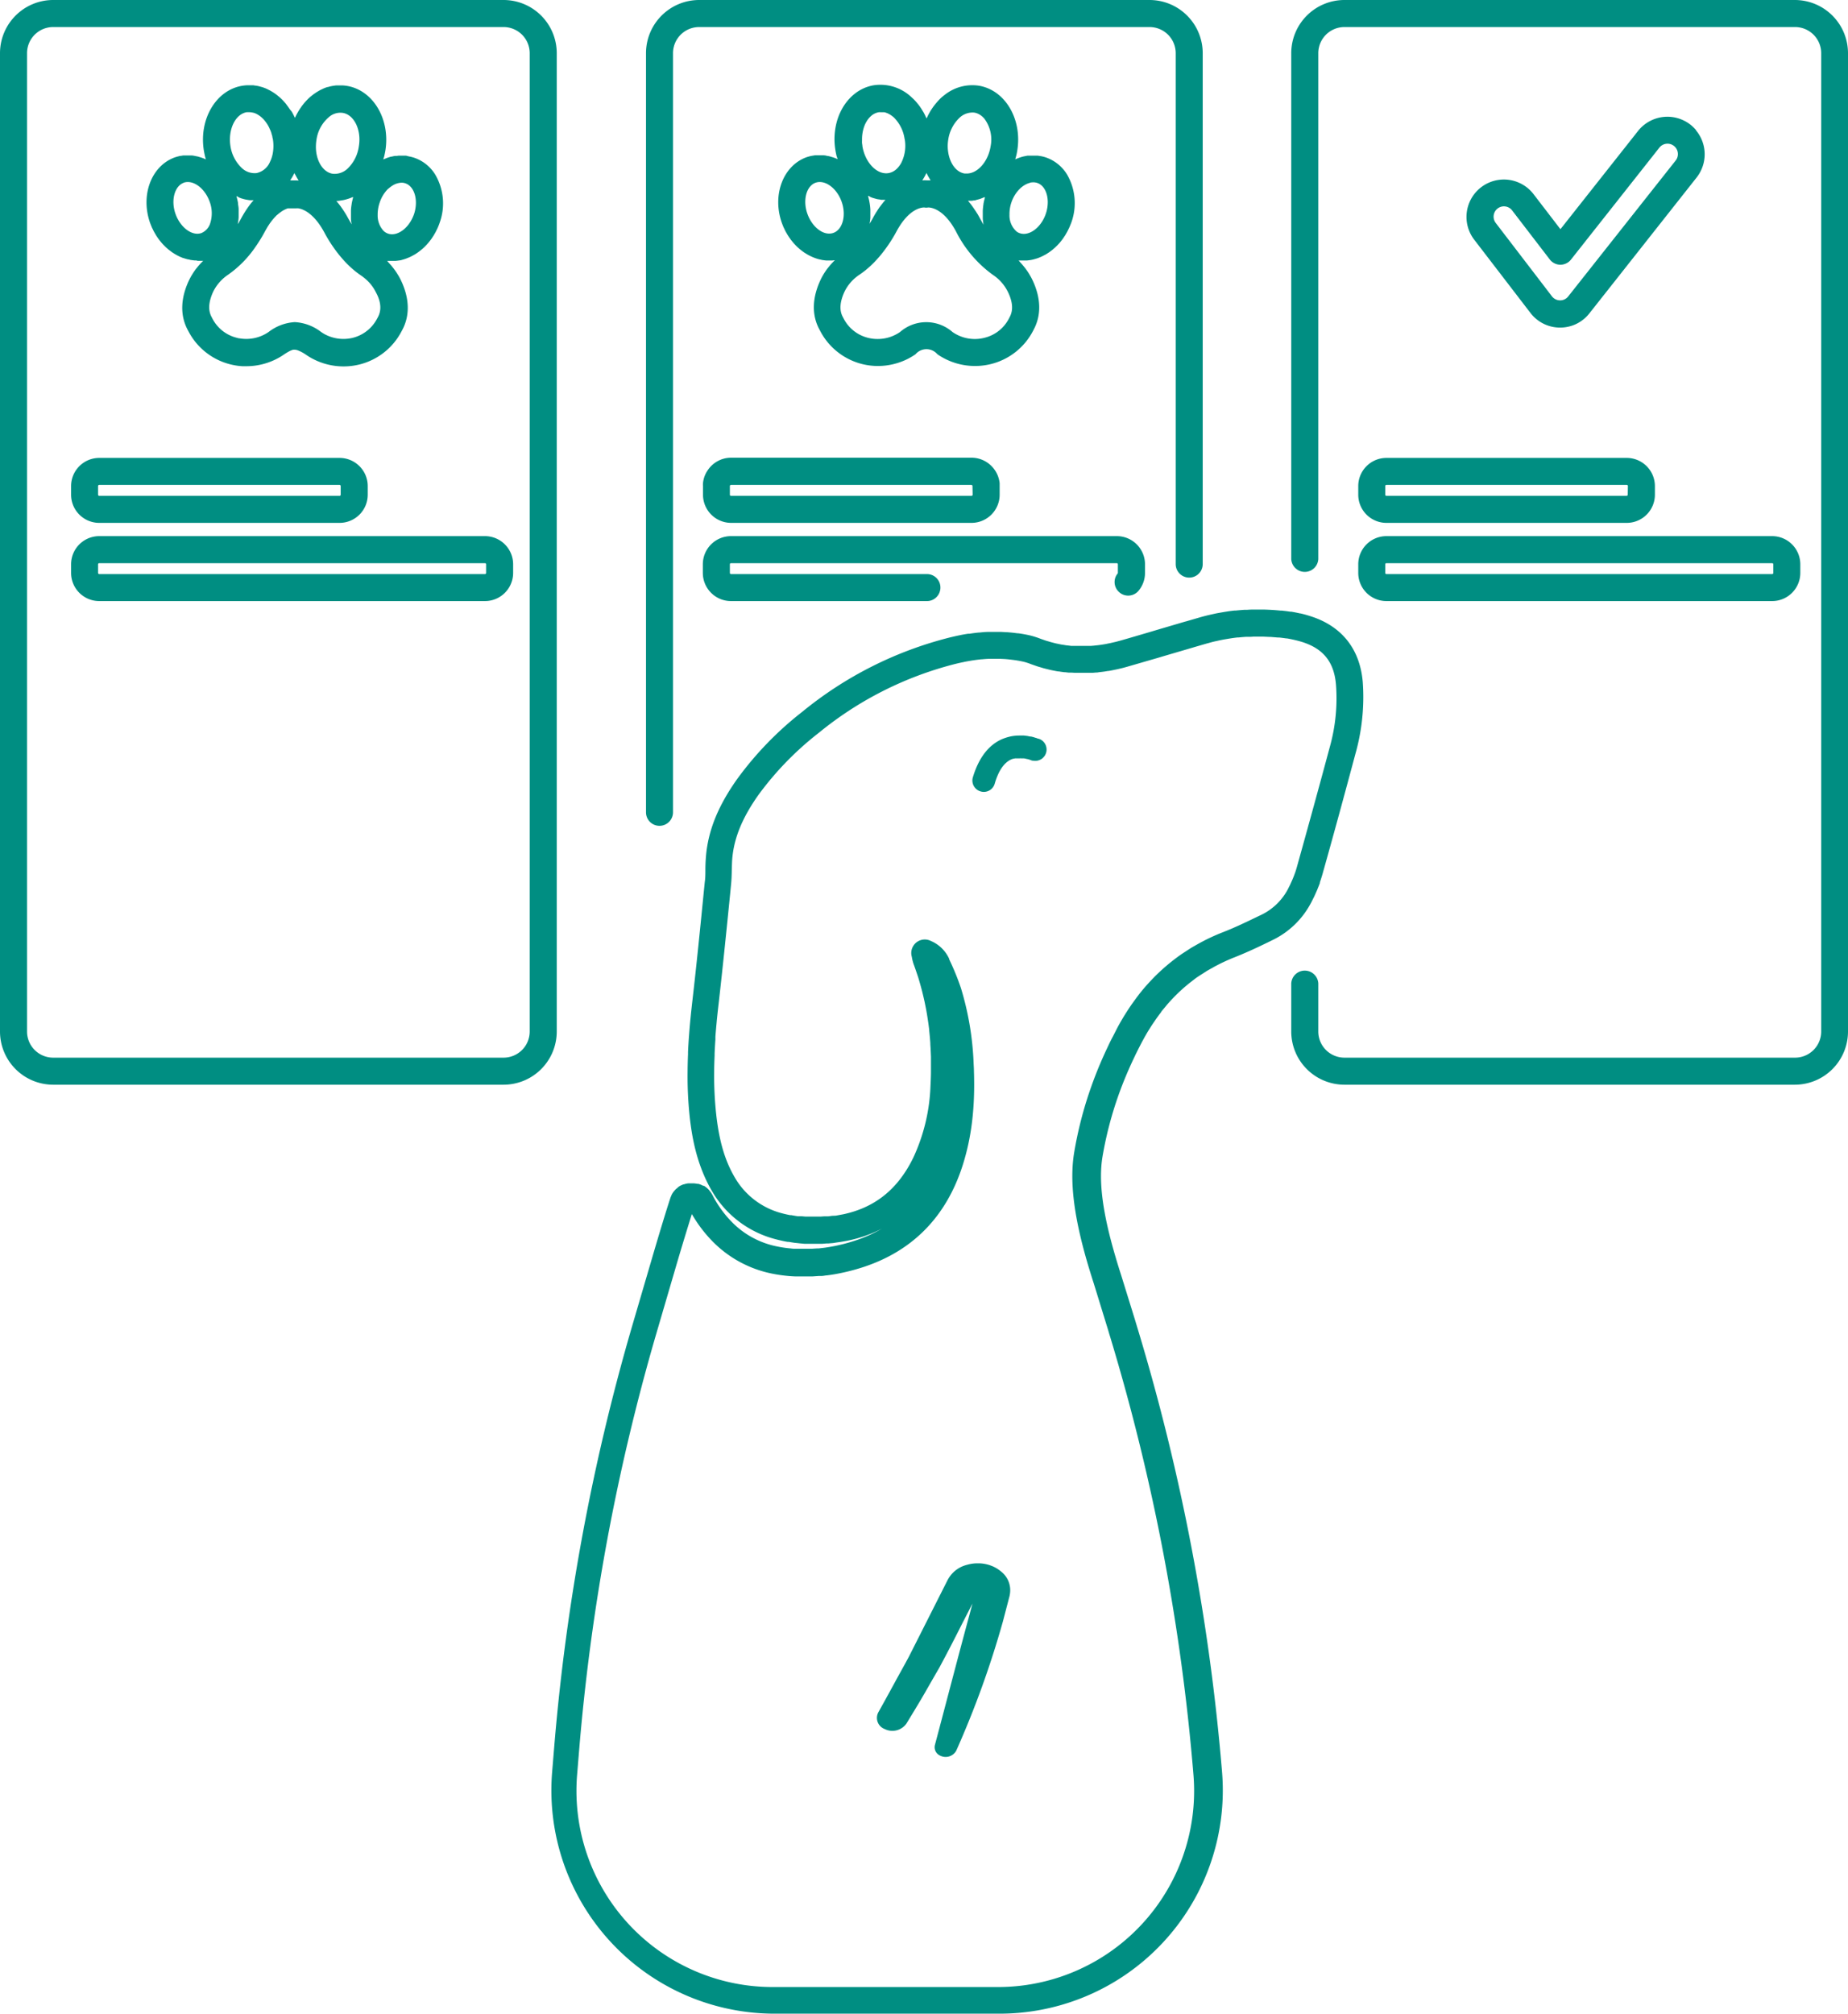
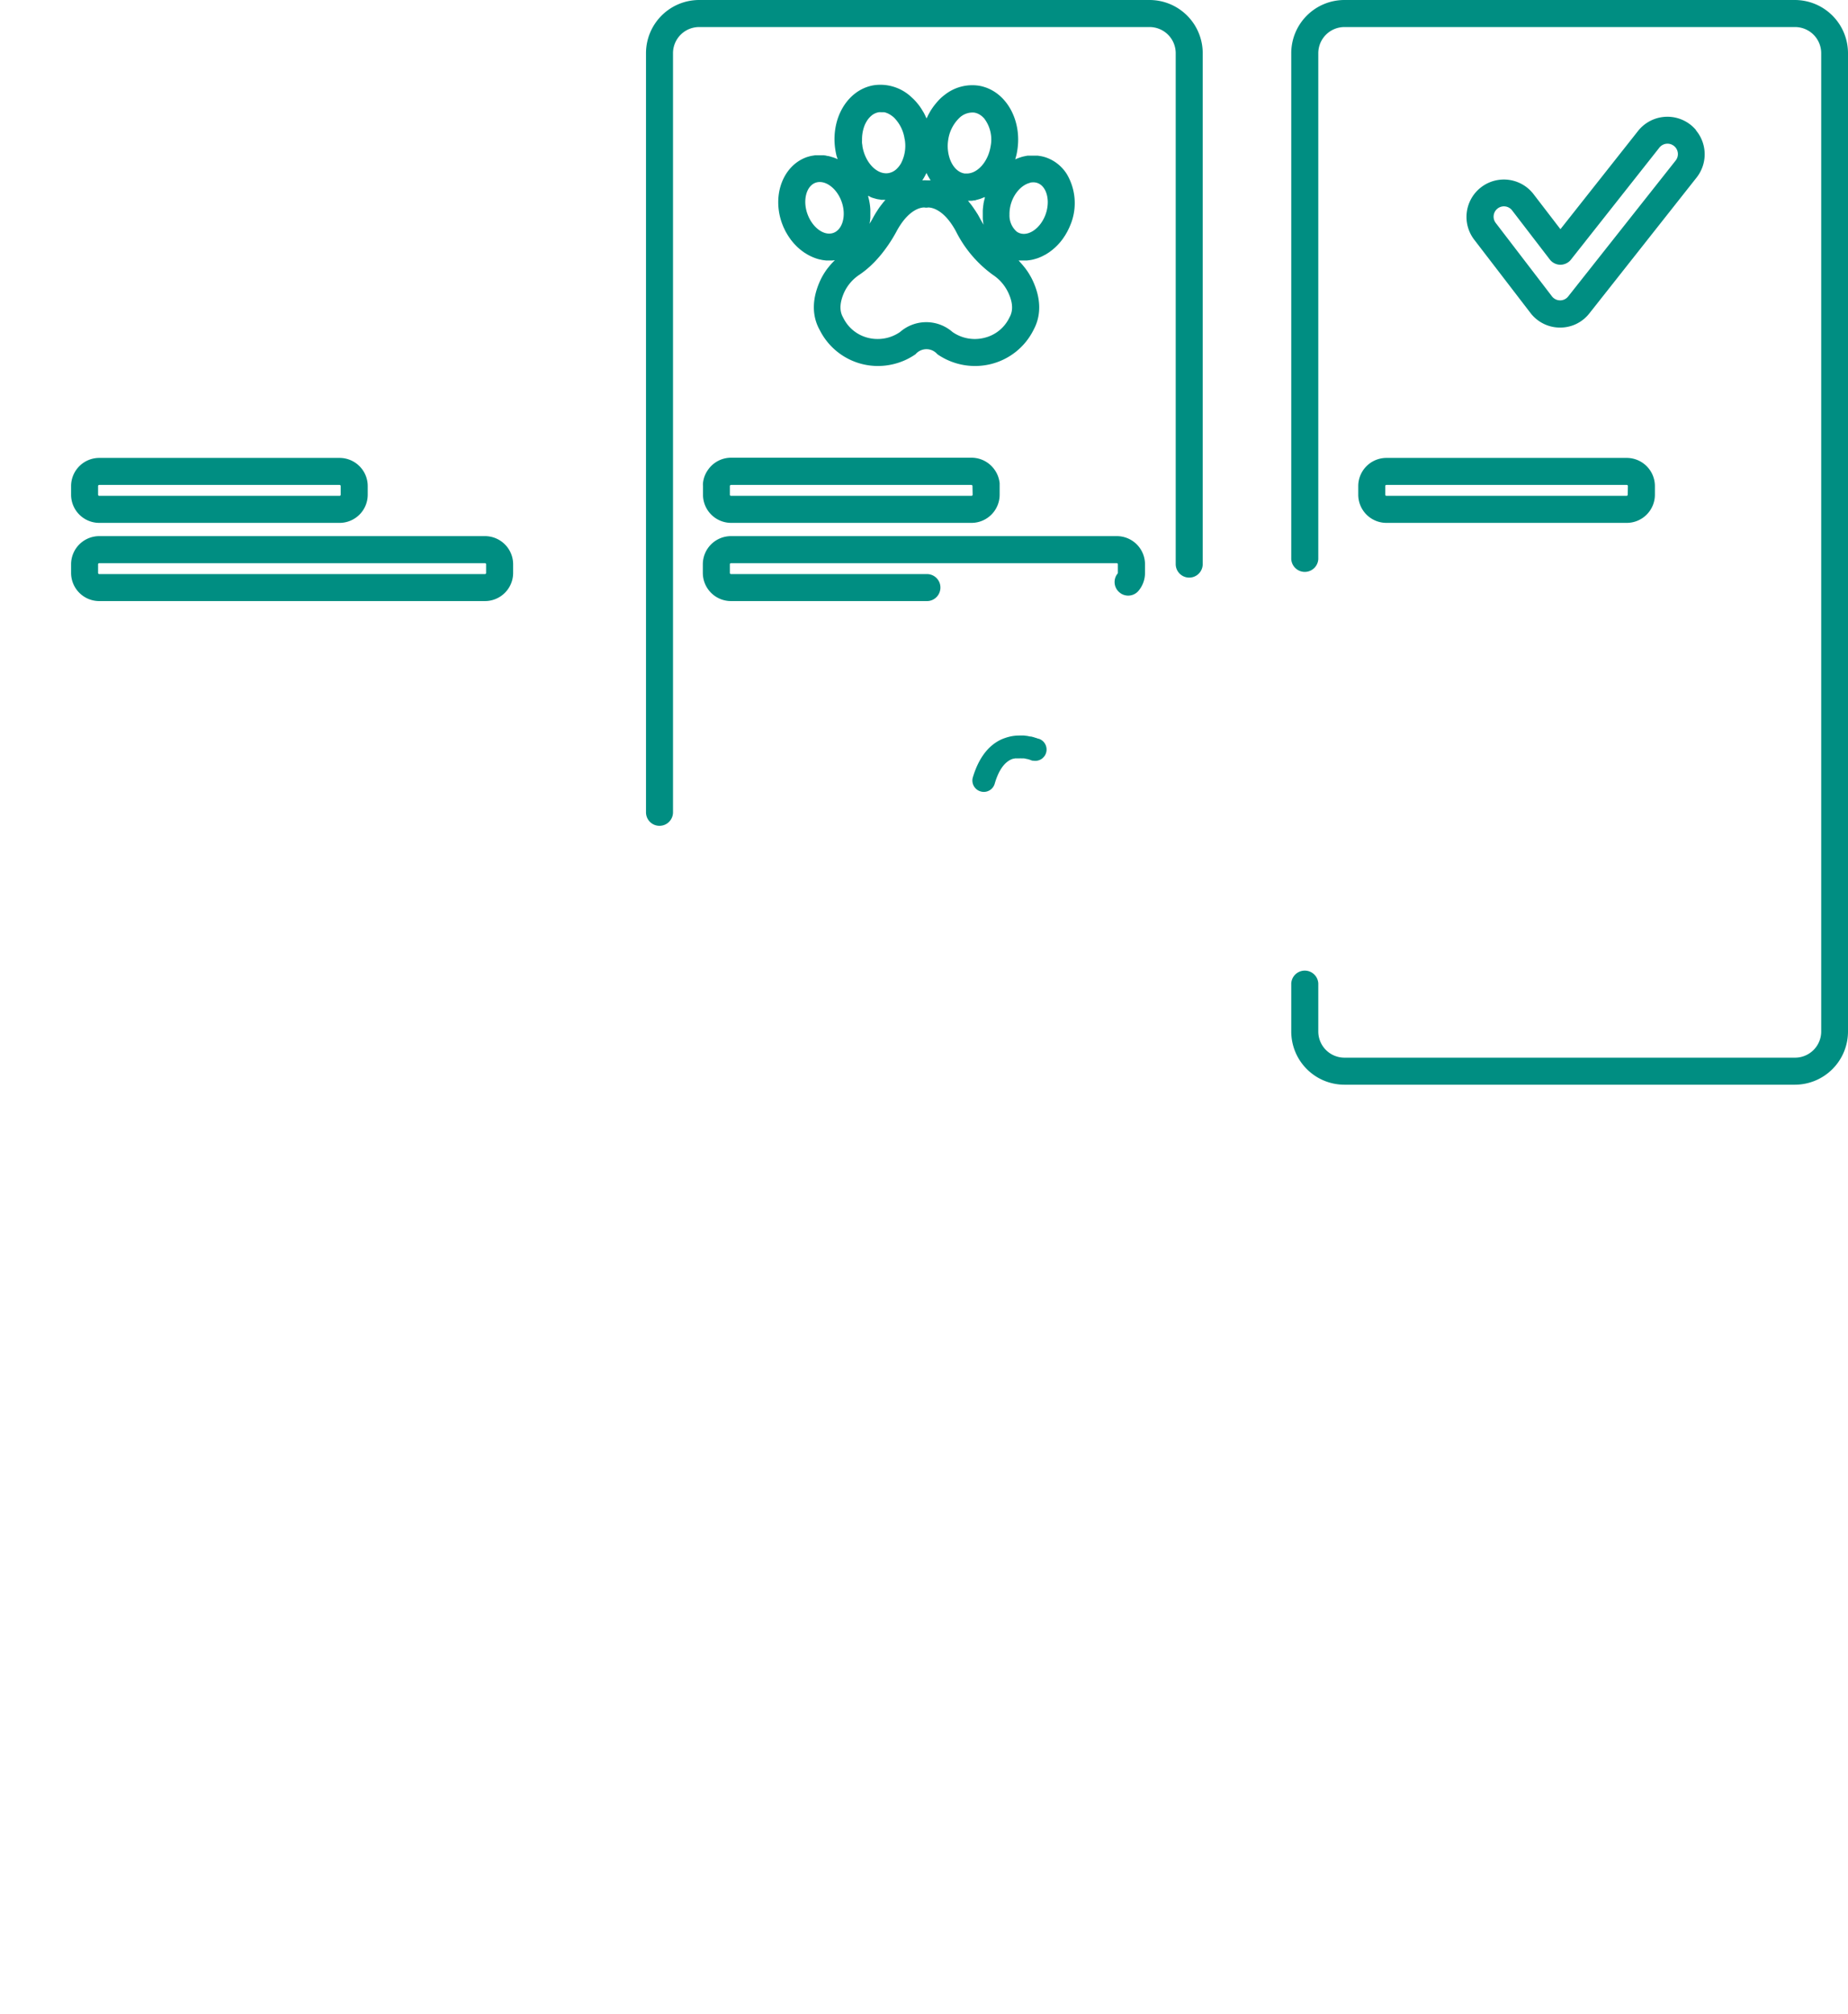
<svg xmlns="http://www.w3.org/2000/svg" viewBox="0 0 439.37 478.73">
  <defs>
    <style>.cls-1{fill:#008e82;}</style>
  </defs>
  <g id="Layer_2" data-name="Layer 2">
    <g id="Layer_7" data-name="Layer 7">
-       <path class="cls-1" d="M132.37,12.64A12.65,12.65,0,0,0,119.73,0H12.64A12.65,12.65,0,0,0,0,12.64V245.2a12.65,12.65,0,0,0,12.64,12.64H119.73a12.65,12.65,0,0,0,12.64-12.64ZM125.94,245.2a6.22,6.22,0,0,1-6.21,6.21H12.64a6.21,6.21,0,0,1-6.21-6.21V12.64a6.21,6.21,0,0,1,6.21-6.21H119.73a6.22,6.22,0,0,1,6.21,6.21Z" />
      <path class="cls-1" d="M156.8,196.3a3.21,3.21,0,0,0,3.21-3.21V12.64a6.22,6.22,0,0,1,6.21-6.21h107.1a6.22,6.22,0,0,1,6.21,6.21V134.09a3.21,3.21,0,1,0,6.42,0V12.64A12.65,12.65,0,0,0,273.32,0H166.22a12.65,12.65,0,0,0-12.63,12.64V193.09A3.2,3.2,0,0,0,156.8,196.3Z" />
      <path class="cls-1" d="M199.16,37.84c-.31-.14-.62-.27-.94-.38a2.46,2.46,0,0,0-.29-.09l-.69-.21-.38-.08c-.21,0-.41-.09-.62-.12l-.41-.05-.6,0h-.42l-.61,0-.4,0-.67.11-.34.06c-.33.08-.66.17-1,.28-5.58,2-8.24,8.94-5.92,15.58.13.36.27.71.41,1.05l.17.35c.1.21.2.43.31.64s.15.27.23.41l.31.53.28.42.31.45a4.46,4.46,0,0,0,.33.43c.1.13.2.26.31.38a5,5,0,0,0,.37.42l.31.33.41.41.31.27c.15.14.3.26.46.39l.3.23.49.36.29.18.54.33.24.13a11.85,11.85,0,0,0,2,.85l.31.09a4.15,4.15,0,0,0,.48.11l.44.1.44.06.49.06.42,0h.84c.21,0,.41,0,.62-.06h.19l-.11.11c-.3.3-.6.61-.88.93l0,0c-.29.33-.56.68-.82,1l-.23.31c-.18.27-.36.54-.53.81-.07.11-.14.22-.2.33-.22.38-.43.76-.61,1.15-2,4.24-2.14,8.28-.35,11.69l.23.43A15.48,15.48,0,0,0,208.71,87a15.87,15.87,0,0,0,6.89-1.58,16.15,16.15,0,0,0,2.08-1.22,3.4,3.4,0,0,1,5.18,0,15.72,15.72,0,0,0,12.73,2.34,15.46,15.46,0,0,0,10-7.85l.22-.43c1.8-3.42,1.68-7.46-.34-11.7a12,12,0,0,0-.6-1.12l-.19-.33q-.24-.39-.51-.78l-.23-.32c-.21-.29-.43-.56-.66-.84l-.15-.18c-.28-.33-.58-.64-.89-1l-.06-.07.17,0,.6,0h.41l.44,0,.37,0,.59-.07.33-.05a6.74,6.74,0,0,0,.75-.17l.32-.09c.24-.07.48-.14.72-.23l.39-.16.48-.21.42-.22.43-.22.42-.26.4-.26.41-.3.38-.29.39-.34a3.73,3.73,0,0,0,.36-.32l.38-.37.34-.36.35-.39.33-.41.31-.41c.11-.15.21-.3.31-.46s.19-.27.28-.42l.3-.52c.08-.14.16-.27.23-.41s.21-.42.31-.63.11-.24.17-.36c.14-.34.28-.68.41-1a13.56,13.56,0,0,0-1-11.54,9.54,9.54,0,0,0-4.94-4,8.73,8.73,0,0,0-1-.28,3,3,0,0,0-.32-.06l-.68-.11-.39,0-.63,0h-.4l-.62,0-.4,0-.63.12-.37.08q-.36.09-.72.21l-.26.09c-.32.11-.63.24-.94.38.05-.17.09-.34.14-.52s.07-.27.11-.4c.09-.38.17-.77.23-1.17,1.14-7-2.4-13.54-8-15.16a8.58,8.58,0,0,0-1.14-.26,10.53,10.53,0,0,0-8,2.09,12.65,12.65,0,0,0-1,.82,12.41,12.41,0,0,0-.95,1l-.29.34c-.2.24-.39.49-.58.74l-.29.42c-.17.25-.33.5-.48.76l-.25.44c-.16.29-.3.58-.44.88l-.15.29a1.92,1.92,0,0,0-.12-.25c-.15-.33-.31-.66-.48-1-.08-.14-.16-.28-.25-.42s-.32-.54-.5-.8-.18-.28-.28-.41a9.12,9.12,0,0,0-.6-.76c-.09-.12-.18-.23-.28-.34a11.22,11.22,0,0,0-1-1,10.76,10.76,0,0,0-9-2.91c-4.31.7-7.6,4.19-8.84,8.73a15.89,15.89,0,0,0-.32,6.69c.06.4.14.79.23,1.18,0,.12.07.23.1.35S199.1,37.66,199.16,37.84Zm7.82,9c.17.07.33.14.49.19s.35.1.52.15l.5.14.53.09c.17,0,.34.07.52.09l.53,0c.14,0,.29,0,.44,0l-.27.32c-.12.14-.24.28-.35.43s-.32.41-.48.62l-.33.44c-.17.25-.35.52-.52.79s-.18.26-.26.4c-.26.42-.51.85-.75,1.3v0h0c-.24.44-.48.86-.73,1.26a.64.64,0,0,1-.08.14.09.09,0,0,0,0,0,13.48,13.48,0,0,0,.19-1.44c0-.12,0-.24,0-.36,0-.39,0-.78,0-1.17,0-.14,0-.28,0-.42a14.48,14.48,0,0,0-.51-3.07c0-.06,0-.12,0-.18l.09,0Zm26.91-18.82a8.26,8.26,0,0,1,1.63,6.77c-.61,3.76-3.25,6.61-5.86,6.45-.12,0-.23,0-.34,0h0c-2.39-.39-4-3.26-4-6.6a10.41,10.41,0,0,1,.13-1.45,9,9,0,0,1,2.6-5.12,4.49,4.49,0,0,1,3.61-1.3,3.89,3.89,0,0,1,.49.12A4,4,0,0,1,233.89,28.06Zm11,15.4a3.92,3.92,0,0,1,.76-.08,2.89,2.89,0,0,1,1,.16c1.51.53,2.41,2.29,2.46,4.4a8.68,8.68,0,0,1-.3,2.38c-.06.2-.12.41-.19.61s-.15.4-.23.59c-1.14,2.64-3.41,4.35-5.36,4.09a2.68,2.68,0,0,1-.56-.13,2.82,2.82,0,0,1-.77-.4,5.1,5.1,0,0,1-1.69-4,8.65,8.65,0,0,1,.48-3C241.32,45.65,243.12,43.87,244.9,43.46ZM233,51.93c-.26-.49-.53-1-.81-1.39-.08-.14-.17-.28-.26-.41l-.57-.84-.3-.42c-.19-.26-.39-.5-.58-.73l-.27-.34-.07-.08.4,0,.5,0a5.07,5.07,0,0,0,.54-.09c.16,0,.33,0,.49-.09l.53-.14.48-.14.51-.2.47-.19.09,0a1.29,1.29,0,0,0,0,.19,14.37,14.37,0,0,0-.33,1.41.29.29,0,0,1,0,.09c-.08.5-.13,1-.16,1.5,0,.14,0,.27,0,.41q0,.55,0,1.11c0,.14,0,.27,0,.41a12.93,12.93,0,0,0,.18,1.41l-.08-.12C233.47,52.77,233.23,52.36,233,51.93Zm-12.26-9.06h-.38a6.91,6.91,0,0,0-1,0h-.08c.21-.31.41-.64.6-1s.28-.52.41-.79l0,.07c.05.11.11.21.16.31s.24.48.38.71l.21.35c.07.12.14.24.22.35h-.52Zm-26.82.56a2.85,2.85,0,0,1,1-.16c2,0,4.22,1.93,5.19,4.71,1.14,3.24.23,6.62-2,7.39s-5-1.31-6.15-4.55S191.72,44.2,193.92,43.43ZM240.1,75.28l-.23.45A8.9,8.9,0,0,1,234,80.31a9.27,9.27,0,0,1-7.54-1.39,9.48,9.48,0,0,0-12.47,0,9.32,9.32,0,0,1-5.5,1.66h-.08a9.34,9.34,0,0,1-2-.27,8.93,8.93,0,0,1-5.83-4.59l-.23-.44c-.83-1.58-.67-3.58.46-6a10.25,10.25,0,0,1,3.56-4,22.08,22.08,0,0,0,3-2.46c.37-.35.74-.74,1.12-1.16l.58-.65a34.65,34.65,0,0,0,4.08-6c3.11-5.78,6.35-5.7,6.62-5.69a2.55,2.55,0,0,0,.9,0c.27,0,3.51-.09,6.62,5.69a28.54,28.54,0,0,0,8.75,10.31,10.33,10.33,0,0,1,3.56,4C240.78,71.7,240.93,73.7,240.1,75.28Zm-25-42.19a9,9,0,0,1-.85,5.68,6,6,0,0,1-1.06,1.38,3.74,3.74,0,0,1-1.95,1h0c-2.72.45-5.56-2.49-6.2-6.41,0-.25-.07-.49-.09-.74s0-.48,0-.72a9.43,9.43,0,0,1,.35-2.7c.06-.21.13-.41.2-.61a6.89,6.89,0,0,1,.53-1.09,5.28,5.28,0,0,1,1.06-1.3,3.71,3.71,0,0,1,1.84-.9,3.82,3.82,0,0,1,.57,0h.16l.38,0,.18,0a2,2,0,0,1,.33.08.85.85,0,0,1,.17.06l.3.11.16.08.27.14.14.08.25.16.12.08.23.18.09.06.26.23A9,9,0,0,1,215.08,33.09Z" />
      <path class="cls-1" d="M168.25,111.8a6.45,6.45,0,0,0-.85,1.75,6.33,6.33,0,0,0-.26,1.31,5.07,5.07,0,0,0,0,.68v2.06a6.7,6.7,0,0,0,6.69,6.69h57.15a6.7,6.7,0,0,0,6.69-6.69v-2.06c0-.23,0-.46,0-.68a7.08,7.08,0,0,0-.27-1.31,6.43,6.43,0,0,0-.84-1.75,6.7,6.7,0,0,0-5.55-3H173.79A6.68,6.68,0,0,0,168.25,111.8Zm63,5.8a.27.27,0,0,1-.27.26H173.79a.26.26,0,0,1-.26-.26v-2.06a.27.27,0,0,1,.26-.27h57.15a.27.27,0,0,1,.27.27Z" />
-       <path class="cls-1" d="M311.62,214.76c.27-.49.51-1,.75-1.47l.2-.42c.17-.37.33-.73.49-1.1l.12-.27h0a1.46,1.46,0,0,0,.07-.19c.2-.48.39-.95.56-1.43l0-.09,0-.08c.22-.61.41-1.22.59-1.83,2.88-10.21,5.59-20.22,7.85-28.66A49.66,49.66,0,0,0,324,162.1c-.64-7.44-4.56-12.71-11.33-15.25-.49-.18-1-.35-1.49-.5h0c-.64-.2-1.3-.38-2-.54l-.1,0c-.66-.15-1.36-.29-2.09-.41h-.11l-.14,0h0l-.82-.12-1.12-.13h0l-.19,0h-.09c-.64-.06-1.29-.12-1.94-.16s-1.32-.07-2-.09h-2.75q-.68,0-1.35.06h-.09l-.58,0c-.67.05-1.34.1-2,.17h0l-.28,0h0c-.58.06-1.15.13-1.72.22h0l-.64.1h0l-1.34.23h0l-.7.13-1.39.31h0l-.61.14h0c-.65.16-1.3.33-1.95.52h0l-3,.87-.3.09h-.05l-6.79,2-1.74.52c-2.29.67-4.57,1.35-6.86,2l-1.19.32-.46.1-.73.17-.6.12-.57.12-.6.1-.57.09-.61.08-.55.06-.55.06-.61.05-.55,0-.61,0h-1.14l-.67,0-.55,0-.65,0-.55,0-.66-.08-.55-.06-.66-.11-.54-.08-.56-.12-.64-.13-.59-.15-.61-.16-.67-.2-.52-.15-1.21-.42a20.07,20.07,0,0,0-2.64-.84c-.7-.16-1.44-.3-2.26-.43l-.53-.07-.2,0c-.51-.07-1-.13-1.54-.18l-.83-.07c-.49,0-1-.06-1.46-.07h-.11l-.78,0c-.64,0-1.27,0-1.91,0l-.31,0c-.67,0-1.35.08-2.07.15h-.16c-.7.07-1.39.16-2.17.28l-.32,0c-.68.1-1.35.22-2,.36l-.35.07c-.7.15-1.39.31-2.09.48a90,90,0,0,0-35,17.65,79.74,79.74,0,0,0-15.49,16c-4.31,6.08-6.63,11.61-7.31,17.4a38.83,38.83,0,0,0-.23,4c0,1.07,0,2.08-.14,3l-.22,2.18c-.85,8.59-1.73,17.47-2.74,26.17-.15,1.3-.29,2.59-.42,3.88l-.08.82c-.1,1.08-.19,2.15-.27,3.22l-.06.77c-.08,1.14-.15,2.29-.2,3.44l0,.52c-.06,1.4-.09,2.69-.1,4h0v0h0a91.26,91.26,0,0,0,.54,11.24c.55,4.75,1.75,11.82,5.87,18.29a24.61,24.61,0,0,0,14.64,10.47q1.08.28,2.22.51l.53.09.28,0c.48.09,1,.17,1.43.23h0l.62.06.42.05,1.19.11h0l.66,0h.42l1.11,0h.24l.71,0h.52l.68,0h0l1-.08.44,0,.63-.06c.41,0,.83-.1,1.24-.16l.36-.05.5-.07h0c.69-.11,1.38-.23,2.08-.38h0a30.72,30.72,0,0,0,7.85-2.79,33.12,33.12,0,0,1-6.26,2.81,41.88,41.88,0,0,1-5.83,1.48c-.48.09-1,.16-1.44.23l-.42.05-1.11.13h0l-.39,0h0l-1.26.08-.27,0h-.17c-.4,0-.8,0-1.21,0h-.47l-1,0h0l-.44,0c-.46,0-.93,0-1.39-.08h0a26.68,26.68,0,0,1-3.07-.44,20.66,20.66,0,0,1-11.08-6,26.16,26.16,0,0,1-4.49-6.31,6.49,6.49,0,0,0-.37-.6,3.76,3.76,0,0,0-.25-.31l-.17-.23,0,0v0l-.06-.06h0l-.09-.1h0a6,6,0,0,0-1.07-.85h0l-.06,0,0,0-.07,0h0l0,0-.06,0a5.38,5.38,0,0,0-1.11-.45h0l-.05,0h-.18s0,0,0,0a6.79,6.79,0,0,0-.89-.12H164c-.13,0-.25,0-.37,0h0l-.34.05h0l-.42.1h0l0,0-.29.09h0l-.09,0-.31.12h0l-.11.05-.23.11h0c-.14.07-.27.15-.4.23h0l-.27.19h0l0,.05c-.12.09-.24.18-.35.28h0l0,0a2.09,2.09,0,0,0-.22.2h0c-.12.12-.23.25-.32.36h0v0h0a2.39,2.39,0,0,0-.21.26h0v0a3.87,3.87,0,0,0-.27.42l-.15.26,0,.07h0v0h0a5.58,5.58,0,0,0-.34.85h0c-1,3.07-2.47,7.91-4.15,13.63l-5,17.06a506.18,506.18,0,0,0-18.43,100l-.46,5.58a53.08,53.08,0,0,0,52.9,57.41h53.48a53.08,53.08,0,0,0,52.9-57.41,507.38,507.38,0,0,0-19.94-105l-.34-1.12c-.2-.68-.41-1.37-.62-2.05l-3.1-10c-.47-1.46-.92-2.91-1.34-4.35-3.07-10.41-4.05-17.95-3.09-23.75a87.48,87.48,0,0,1,5.55-19.16h0c.47-1.13,1-2.33,1.61-3.65l.14-.29.4-.84c.2-.43.41-.85.62-1.27.46-.92.93-1.84,1.43-2.75.38-.7.77-1.38,1.18-2.05l.35-.56c.32-.51.64-1,1-1.51l.32-.48c.44-.63.9-1.25,1.35-1.84l0-.06c.47-.6,1-1.18,1.44-1.75l.31-.35c.45-.51.92-1,1.4-1.5l.17-.17a38.77,38.77,0,0,1,3.5-3.14l.23-.18c.66-.51,1.26-1,1.86-1.37h0c.23-.16.47-.31.71-.46l.39-.25h0l.39-.25.51-.33.32-.18.37-.21h0l.57-.31c.3-.17.6-.35.91-.51l.15-.07c1-.54,2-1,3.06-1.46.42-.18.83-.35,1.25-.51,3-1.19,6-2.61,8.82-4l.3-.15A20.26,20.26,0,0,0,311.62,214.76Zm-12.1,2.87-.3.14c-2.73,1.32-5.56,2.69-8.36,3.78a46.71,46.71,0,0,0-5.16,2.36c-.56.3-1.12.61-1.67.93h0l-.26.14-.53.31h0l-.73.47-.66.43h0l-.72.47-.18.12,0,0c-.7.48-1.4,1-2.14,1.58l-.28.22a48.49,48.49,0,0,0-4.07,3.64l-.2.21c-.55.56-1.08,1.14-1.65,1.77l-.31.35c-.6.7-1.14,1.35-1.63,2l-.05.07c-.52.66-1,1.36-1.58,2.15l-.37.54c-.38.56-.75,1.14-1.12,1.73l-.39.62c-.45.76-.9,1.53-1.33,2.31-.53,1-1,2-1.52,2.94-.23.46-.46.91-.67,1.36l-.44.93-.13.28c-.66,1.41-1.22,2.69-1.73,3.9-.7,1.68-1.35,3.38-1.95,5.08a92.42,92.42,0,0,0-4,15.49c-1.13,6.8-.09,15.26,3.26,26.62.45,1.5.91,3,1.39,4.48l3.08,10c.21.66.41,1.33.6,2l.35,1.14a500.6,500.6,0,0,1,19.68,103.69,46.62,46.62,0,0,1-46.49,50.45H183.71a46.64,46.64,0,0,1-46.5-50.45l.46-5.59a500.65,500.65,0,0,1,18.2-98.7l5-17.07c1.4-4.76,2.68-8.93,3.62-11.93a32.4,32.4,0,0,0,4.78,6.35,27.35,27.35,0,0,0,14.41,7.83,35.11,35.11,0,0,0,3.8.54c.55.05,1.1.08,1.64.1h0l.51,0c.38,0,.76,0,1.19,0h.51l1.5,0h.35l1.44-.1h.13l.39,0h.08c.39,0,.78-.08,1.23-.14h.14l.4-.06c.57-.07,1.13-.16,1.69-.26h0a49.2,49.2,0,0,0,6.73-1.71c11.68-3.88,19.57-12,23.44-24.05,2.14-6.67,3-13.81,2.71-22.47h0c0-.63-.05-1.26-.08-1.9a70.28,70.28,0,0,0-3-17.81,59.63,59.63,0,0,0-2.79-6.84l0-.11a8.33,8.33,0,0,0-4.35-4.28,3.21,3.21,0,0,0-4.6,3.57,4.47,4.47,0,0,1,.09.45,10.47,10.47,0,0,0,.37,1.43c.32.86.64,1.8,1,2.88l.12.36c.28.92.54,1.84.78,2.75l.13.48c.23.93.45,1.85.65,2.79l.07.38c.22,1,.39,2,.55,3s.3,2,.42,3l0,.18c.11,1,.2,2,.27,3l0,.28q.1,1.5.15,3v.24c0,1,0,2.09,0,3.14h0v.06c0,1.2-.06,2.31-.11,3.38h0a44,44,0,0,1-4.08,17.11c-3.63,7.47-9.08,11.87-16.66,13.48l-1.78.33L198,289h0l-.13,0c-.35.05-.69.1-1,.13h0l-.42,0-.3,0h0l-.21,0-.84.06h-.9l-.85,0c-.31,0-.61,0-.92,0H192l-.46,0-.95-.08-.17,0h0l-.33,0-.39,0c-.38-.05-.77-.12-1.23-.2h0l-.32-.06-.27,0c-.61-.12-1.22-.25-1.82-.41a18.25,18.25,0,0,1-10.85-7.72c-2.63-4.13-4.14-8.92-4.9-15.56a84.74,84.74,0,0,1-.51-10.49h0c0-1.26.05-2.51.1-3.76l0-.51c.05-1.09.11-2.19.19-3.29l0-.73c.08-1,.17-2.06.27-3.1l.07-.79c.13-1.26.26-2.52.41-3.77,1-8.76,1.9-17.67,2.76-26.29l.21-2.17c.13-1.21.15-2.39.18-3.53s.05-2.29.18-3.35c.55-4.69,2.51-9.28,6.17-14.45a74,74,0,0,1,14.29-14.7A83.68,83.68,0,0,1,227.2,157.8c.62-.15,1.23-.29,1.84-.41l.32-.07c.59-.12,1.18-.22,1.77-.32l.35-.05c.59-.09,1.19-.16,1.81-.23h.15c.57-.05,1.15-.1,1.73-.12l.25,0c.44,0,.89,0,1.41,0h.26l.55,0h.12l1.2.06.69.06,1.27.15.59.08c.68.11,1.28.22,1.85.35a13.6,13.6,0,0,1,1.81.59l1.47.51.36.11.25.07.86.26.43.11.28.07.77.19.49.11.25.05.73.14.5.09.2,0c.26.05.53.09.78.12l.53.07.19,0,.77.09.55,0h.12l.81.05.67,0H257c.24,0,.48,0,.72,0h.66l.75,0,.66,0,.8-.07c.2,0,.4,0,.6-.06l.77-.09.64-.08.77-.13.13,0,.49-.08.7-.14.69-.14.92-.21.47-.11c.46-.12.92-.24,1.39-.38,2.31-.66,4.61-1.34,6.92-2l1.74-.52,6.82-2h0l.29-.09,2.93-.85.61-.16q.56-.17,1.11-.3h0l.47-.11h.07q.6-.15,1.2-.27h0l.6-.12h0l1.19-.2.57-.09c.51-.08,1-.14,1.51-.2l.25,0c.58-.06,1.16-.11,1.75-.15h0l.51,0h0c.42,0,.84,0,1.27-.05l.61,0h1.77l1.5.07h.26l1.7.14H304l.13,0h0q.82.09,1.65.21l.17,0c.66.11,1.28.24,1.88.38s1,.25,1.49.39h0c.38.11.76.24,1.13.38,4.47,1.67,6.75,4.78,7.18,9.78a42.79,42.79,0,0,1-1.47,14.9c-2.26,8.43-5,18.41-7.84,28.58-.14.48-.29,1-.46,1.44v0h0c-.17.47-.35.94-.55,1.41-.09.22-.19.43-.29.65s-.2.46-.31.69-.16.31-.24.47-.28.58-.44.86h0A14.1,14.1,0,0,1,299.52,217.63Z" />
      <path class="cls-1" d="M426.73,0H319.64A12.65,12.65,0,0,0,307,12.64V132.9a3.22,3.22,0,0,0,6.43,0V12.64a6.22,6.22,0,0,1,6.21-6.21H426.73A6.22,6.22,0,0,1,433,12.64V245.2a6.22,6.22,0,0,1-6.22,6.21H319.64a6.22,6.22,0,0,1-6.21-6.21V233.76a3.22,3.22,0,0,0-6.43,0V245.2a12.65,12.65,0,0,0,12.64,12.64H426.73a12.65,12.65,0,0,0,12.64-12.64V12.64A12.65,12.65,0,0,0,426.73,0Z" />
-       <path class="cls-1" d="M36.09,54c0,.11.11.22.16.34s.21.44.32.66l.21.37.33.57.24.37.36.52.27.35.39.48.28.32c.14.15.28.3.43.44l.29.29c.15.15.31.28.47.42s.19.17.3.25l.5.38.29.22.57.36.27.16c.22.13.45.25.67.36l.18.09c.3.14.6.27.9.38l.06,0c.28.1.56.18.84.26l.29.07c.21,0,.41.1.62.13l.36.05.56.07h.39L47,62h.51l.61,0,.19,0a.52.52,0,0,0-.1.11c-.31.3-.61.61-.89.93l0,0c-.29.33-.56.68-.82,1-.08.1-.15.21-.22.31-.19.27-.37.54-.53.81l-.21.33c-.22.38-.42.76-.61,1.15-2,4.24-2.14,8.28-.34,11.71l.22.41a15.46,15.46,0,0,0,10,7.86,15.15,15.15,0,0,0,2.82.43c.32,0,.63,0,.95,0a15.45,15.45,0,0,0,3.52-.4,15.68,15.68,0,0,0,5.44-2.4c.42-.28.78-.5,1.09-.67a5.15,5.15,0,0,1,1.06-.45l.21,0a.9.9,0,0,1,.23,0,2.43,2.43,0,0,1,.73.17,9.08,9.08,0,0,1,1.86,1,15.75,15.75,0,0,0,12.74,2.34,15.47,15.47,0,0,0,10-7.87l.22-.41c1.8-3.42,1.68-7.46-.34-11.7-.18-.39-.39-.76-.6-1.13l-.2-.32q-.24-.39-.51-.78a3.71,3.71,0,0,0-.23-.32c-.21-.29-.42-.56-.65-.83,0-.06-.1-.13-.16-.19-.28-.33-.58-.64-.88-1,0,0,0,0-.06-.07l.16,0,.6,0h.42l.43,0,.37,0,.6-.07.32-.05c.29,0,.57-.12.86-.19h0c.3-.09.59-.18.89-.3l.27-.11a6.57,6.57,0,0,0,.61-.26l.32-.16.53-.29.34-.2.49-.32.33-.24.46-.36.33-.27.43-.39c.1-.1.21-.2.31-.31l.41-.43.29-.33c.13-.15.25-.31.38-.47l.27-.35c.12-.17.24-.34.35-.52s.17-.24.24-.36.23-.38.34-.58.14-.24.2-.36.22-.45.33-.67l.15-.32c.15-.34.29-.69.41-1.05a13.52,13.52,0,0,0-1-11.54,9.46,9.46,0,0,0-4.94-4c-.32-.11-.65-.2-1-.28l-.32-.06L96.53,37l-.38,0-.67,0H95.1c-.24,0-.47,0-.7.06l-.34,0c-.32,0-.64.11-1,.18l-.09,0c-.34.09-.68.2-1,.32l-.32.13-.5.2c0-.16.08-.34.13-.5s.07-.25.1-.38c.09-.39.17-.78.24-1.18,1.21-7.48-2.9-14.4-9.17-15.42a9.88,9.88,0,0,0-1.08-.11h-.33c-.25,0-.5,0-.75,0l-.36,0-.74.1-.32.06a8.46,8.46,0,0,0-.9.23l-.13,0c-.35.11-.69.24-1,.38l-.2.1q-.41.18-.78.39l-.27.16c-.24.14-.47.29-.69.44l-.26.18c-.25.18-.5.38-.74.58l-.14.11c-.29.26-.58.53-.85.82a.08.08,0,0,0,0,0c-.25.26-.5.54-.73.83l-.18.22c-.18.24-.36.48-.53.74l-.19.27c-.17.26-.33.53-.49.81l-.13.23c-.2.36-.38.73-.55,1.11l0-.05c0-.09-.08-.18-.13-.27-.12-.28-.26-.56-.4-.82s-.14-.26-.22-.39L68.92,26c-.09-.13-.17-.26-.26-.38s-.29-.42-.45-.62L68,24.7c-.21-.25-.43-.5-.65-.74l-.15-.16c-.25-.25-.5-.49-.76-.72l-.31-.25c-.18-.16-.37-.31-.56-.45l-.36-.25q-.28-.19-.57-.36l-.37-.22-.67-.34-.3-.14c-.32-.14-.64-.26-1-.37L62,20.62c-.25-.07-.49-.14-.74-.19l-.39-.07c-.23,0-.45-.07-.68-.09l-.4,0c-.24,0-.48,0-.72,0h-.35a9.88,9.88,0,0,0-1.08.11h0c-6.27,1-10.38,7.94-9.17,15.42.07.4.15.8.24,1.19,0,.13.07.26.1.39s.09.34.14.51c-.31-.14-.62-.27-.93-.38l-.32-.1-.66-.2-.4-.08L46,37l-.42-.05-.6,0H44.6l-.61,0-.4,0-.67.11c-.11,0-.22,0-.33.06-.34.08-.67.17-1,.28-5.58,2-8.24,8.94-5.91,15.58C35.8,53.3,35.94,53.65,36.09,54Zm20.83-7c.14,0,.29.11.44.15l.55.16.45.11.55.1.46.07.57,0c.12,0,.23,0,.35,0l-.11.13-.27.32c-.2.24-.4.5-.6.76l-.3.41c-.2.28-.39.57-.59.87-.09.13-.17.27-.26.41-.28.45-.55.91-.82,1.41h0c-.23.43-.47.84-.7,1.23l-.08.13s0-.11,0-.16a11.72,11.72,0,0,0,.18-1.45s0,0,0-.08c0-.46,0-.93,0-1.4,0-.14,0-.27,0-.41,0-.42-.08-.85-.15-1.28a1.6,1.6,0,0,0,0-.23,12.67,12.67,0,0,0-.34-1.48l0-.14.19.07Zm23.87.7.47-.08a4.89,4.89,0,0,0,.53-.09l.47-.12.51-.15.46-.16.51-.2.2-.08a1,1,0,0,0,0,.17c-.13.48-.25,1-.33,1.44,0,0,0,0,0,.07a12.83,12.83,0,0,0-.17,1.49c0,.14,0,.28,0,.42,0,.37,0,.74,0,1.1,0,.14,0,.28,0,.42,0,.47.09.94.17,1.4h0l-.08-.13c-.23-.39-.46-.79-.7-1.22s-.54-1-.82-1.41c-.08-.14-.16-.26-.24-.38-.21-.32-.41-.62-.62-.91-.08-.12-.17-.25-.26-.36-.23-.31-.46-.6-.7-.88a1.56,1.56,0,0,0-.16-.2l-.06-.07.33,0Zm11.53-2.82a5.8,5.8,0,0,1,.94-.73,4.27,4.27,0,0,1,2.21-.72,2.62,2.62,0,0,1,.94.16c2.2.77,3.11,4.15,2,7.39-.1.26-.2.51-.31.75-1.19,2.61-3.48,4.27-5.43,3.91a2.17,2.17,0,0,1-.42-.11,2.85,2.85,0,0,1-1.09-.69,5.36,5.36,0,0,1-1.37-3.71,8.67,8.67,0,0,1,.49-3A8.27,8.27,0,0,1,92.32,44.83Zm-21.68-2H69.45l-.37,0H69l.27-.44a3.87,3.87,0,0,0,.21-.34,8.83,8.83,0,0,0,.43-.8l.11-.22,0,0,0,.09c0,.11.11.22.17.33s.24.46.37.69.15.25.23.37l.2.34h-.41ZM89.9,75.28l-.23.44a9,9,0,0,1-5.83,4.59c-.22.06-.44.09-.65.13a9.4,9.4,0,0,1-6-1c-.29-.16-.57-.34-.85-.53a11.24,11.24,0,0,0-6.24-2.34,11.24,11.24,0,0,0-6.23,2.34,9.35,9.35,0,0,1-6.89,1.52c-.22,0-.44-.07-.65-.13a8.9,8.9,0,0,1-5.83-4.58l-.23-.45c-.83-1.58-.68-3.58.45-6a10.41,10.41,0,0,1,3.56-4,25.77,25.77,0,0,0,6.42-6.53A35.5,35.5,0,0,0,63,55c.19-.35.38-.67.57-1,.06-.11.13-.2.19-.3l.37-.57.23-.31.33-.44.24-.29.31-.36.24-.25.29-.3L66,51l.28-.24c.08-.06.16-.13.24-.18l.26-.2.22-.15a1.58,1.58,0,0,1,.24-.15l.22-.13.22-.11.2-.1.21-.09.18-.07.18-.06.17,0,.15,0,.15,0,.12,0,.14,0h0l.25,0h.13l.3,0h.3c.1,0,.21,0,.31,0h0a2.78,2.78,0,0,1,.42,0c1,.13,3.65,1,6.18,5.66a34.09,34.09,0,0,0,3.5,5.34c.39.48.77.93,1.15,1.35s.75.81,1.12,1.16a21.49,21.49,0,0,0,3,2.46,12,12,0,0,1,1.12.87,10,10,0,0,1,2.44,3.18C90.58,71.7,90.73,73.7,89.9,75.28ZM85.31,34.83A9,9,0,0,1,82.72,40a4.45,4.45,0,0,1-3.61,1.3,3.24,3.24,0,0,1-1-.31c-1.85-.9-3.06-3.42-3-6.28a10.42,10.42,0,0,1,.13-1.46h0a8.65,8.65,0,0,1,3.21-5.62,4.11,4.11,0,0,1,3-.8C84.18,27.22,86,30.91,85.31,34.83ZM58.67,26.67a4.55,4.55,0,0,1,.53,0,3.74,3.74,0,0,1,1,.13l.08,0,.4.14.14.06.34.17.15.09.31.2.16.11.29.23.15.14.27.25.16.16.24.28a1.25,1.25,0,0,1,.15.19l.23.3.14.2c.08.11.14.22.21.33a2.53,2.53,0,0,1,.13.22l.19.35.12.24c0,.12.11.24.16.37a1.86,1.86,0,0,1,.1.25c.06.13.1.26.15.4a2.25,2.25,0,0,1,.08.24c0,.15.09.31.13.46l.06.22c0,.23.1.46.14.7a9.85,9.85,0,0,1-.06,3.52,8.09,8.09,0,0,1-.36,1.24c-.08.2-.16.39-.25.57A4.48,4.48,0,0,1,61,41.14h0a4.42,4.42,0,0,1-3.61-1.3,9,9,0,0,1-2.6-5.11C54.18,30.8,55.94,27.12,58.67,26.67Zm-15,16.76a2.85,2.85,0,0,1,1-.16c2,0,4.21,1.93,5.19,4.71A7.79,7.79,0,0,1,50,53a3.71,3.71,0,0,1-2.12,2.4c-2.2.77-5-1.31-6.15-4.55S41.51,44.2,43.72,43.43Z" />
      <path class="cls-1" d="M23.59,124.29H80.74a6.7,6.7,0,0,0,6.69-6.69v-2.06a6.7,6.7,0,0,0-6.69-6.69H23.59a6.7,6.7,0,0,0-6.69,6.69v2.06a6.7,6.7,0,0,0,6.69,6.69Zm-.27-8.75a.27.27,0,0,1,.27-.27H80.74a.27.27,0,0,1,.26.27v2.06a.26.26,0,0,1-.26.26H23.59a.27.27,0,0,1-.27-.26Z" />
      <path class="cls-1" d="M115.31,127.44H23.59a6.7,6.7,0,0,0-6.69,6.69v2.06a6.7,6.7,0,0,0,6.69,6.69h91.72a6.7,6.7,0,0,0,6.69-6.69v-2.06A6.7,6.7,0,0,0,115.31,127.44Zm.26,8.75a.27.27,0,0,1-.26.27H23.59a.27.27,0,0,1-.27-.27v-2.06a.27.27,0,0,1,.27-.26h91.72a.26.26,0,0,1,.26.26Z" />
      <path class="cls-1" d="M265.71,136.35a3.12,3.12,0,0,0-.7,1.74,3.2,3.2,0,0,0,1.2,2.77,3.17,3.17,0,0,0,.54.36,3.21,3.21,0,0,0,4-.86,6.58,6.58,0,0,0,1.48-4.17v-2.06a6.7,6.7,0,0,0-6.69-6.69H173.79a6.7,6.7,0,0,0-6.69,6.69v2.06a6.7,6.7,0,0,0,6.69,6.69h46.59a3.31,3.31,0,0,0,.64-.06,3.21,3.21,0,0,0,2.5-2.5,2.81,2.81,0,0,0,.07-.65,3.2,3.2,0,0,0-3.21-3.21H173.79a.27.27,0,0,1-.26-.27v-2.06a.26.26,0,0,1,.26-.26h91.72a.27.27,0,0,1,.27.26v2.06A.25.25,0,0,1,265.71,136.35Z" />
      <path class="cls-1" d="M322.93,115.54v2.06a6.7,6.7,0,0,0,6.69,6.69h57.15a6.7,6.7,0,0,0,6.69-6.69v-2.06a6.7,6.7,0,0,0-6.69-6.69H329.62A6.7,6.7,0,0,0,322.93,115.54ZM387,117.6a.27.27,0,0,1-.27.26H329.62a.27.27,0,0,1-.27-.26v-2.06a.27.27,0,0,1,.27-.27h57.15a.27.27,0,0,1,.27.27Z" />
-       <path class="cls-1" d="M322.93,136.19a6.7,6.7,0,0,0,6.69,6.69h91.72a6.7,6.7,0,0,0,6.69-6.69v-2.06a6.7,6.7,0,0,0-6.69-6.69H329.62a6.7,6.7,0,0,0-6.69,6.69Zm6.42-2.06a.27.27,0,0,1,.27-.26h91.72a.27.27,0,0,1,.27.26v2.06a.27.27,0,0,1-.27.27H329.62a.27.27,0,0,1-.27-.27Z" />
      <path class="cls-1" d="M403.23,30.91a9,9,0,0,0-1.29-1.25,8.9,8.9,0,0,0-12.48,1.46L371,54.48l-6.41-8.35A8.88,8.88,0,0,0,350.52,57l13.36,17.4a8.85,8.85,0,0,0,7,3.47,9,9,0,0,0,3-.5,8.81,8.81,0,0,0,4-2.88l25.51-32.31a9,9,0,0,0,.52-.74,8.89,8.89,0,0,0-.7-10.48ZM372.85,70.46a2.44,2.44,0,0,1-1.94.94,3.43,3.43,0,0,1-.56-.07,2.48,2.48,0,0,1-1.37-.89L355.62,53a2.45,2.45,0,0,1,.45-3.44,2.45,2.45,0,0,1,3.44.45l8.93,11.63A3.2,3.2,0,0,0,371,62.93h0a3.26,3.26,0,0,0,2-.71,3.14,3.14,0,0,0,.51-.52l21-26.59A2.46,2.46,0,0,1,398,34.7a2.46,2.46,0,0,1,.4,3.45Z" />
      <path class="cls-1" d="M233.16,188.13a2.85,2.85,0,0,0,.76.11,2.7,2.7,0,0,0,2.59-2c.88-3,2.19-4.95,3.91-5.72l.45-.17.08,0,.07,0,.32-.08.16,0h0l.31,0,.15,0h.44a3.46,3.46,0,0,1,.46,0H243l.33,0h.11l.39.07h0l.32.08.09,0,.24.07.05,0,.22.08,0,0,.12.05h0l.06,0a2.16,2.16,0,0,0,.57.2l.17,0h0a2.68,2.68,0,0,0,1.38-.12h0l.12-.05a3,3,0,0,0,.31-.15h0a2.33,2.33,0,0,0,.38-.26h0a2.4,2.4,0,0,0,.27-.28l.07-.07h0a2.27,2.27,0,0,0,.34-.51,2.7,2.7,0,0,0-1.21-3.63l-.16-.08h0l-.06,0-.24-.1h0l-.11,0h0l-.45-.17-.05,0h0l-.46-.15h0l-.18-.05h0l-.47-.12h0l-.18,0h0l-.82-.16h-.07l-.64-.08h-.11c-.33,0-.67,0-1,0h0a10.49,10.49,0,0,0-2.1.22h0l-.67.17h0l-.29.09h0c-.32.1-.64.22-1,.36-3.27,1.43-5.61,4.52-7,9.19A2.7,2.7,0,0,0,233.16,188.13Z" />
-       <path class="cls-1" d="M238.59,374.08a8.35,8.35,0,0,0-.85-.74l-.22-.16a7.12,7.12,0,0,0-1-.62,7,7,0,0,0-1-.43l-.26-.1a10.07,10.07,0,0,0-1.23-.3,9.55,9.55,0,0,0-1.13-.12l-.47,0a9,9,0,0,0-1.08.06,10,10,0,0,0-1.09.2l-.3.08a8.43,8.43,0,0,0-1.17.39,7.15,7.15,0,0,0-3.53,3.32l-9.13,18.07c-1,1.89-2.08,3.79-3.11,5.68-1.36,2.5-2.76,5.06-4.18,7.59a2.82,2.82,0,0,0,1.5,4h0a4.09,4.09,0,0,0,5.15-1.27c1.59-2.6,3.28-5.37,4.58-7.65,1.07-1.87,2.14-3.74,3.24-5.63,1.87-3.47,3.69-7,5.44-10.48l2.46-4.8-.74,2.77c-2.72,10-5.5,20.76-8.16,30.74a2.18,2.18,0,0,0,1.19,2.63h0a2.89,2.89,0,0,0,3.84-1.14,224,224,0,0,0,11.1-30.72l1.48-5.66a6.18,6.18,0,0,0,.23-1.2A5.6,5.6,0,0,0,238.59,374.08Z" />
    </g>
  </g>
</svg>